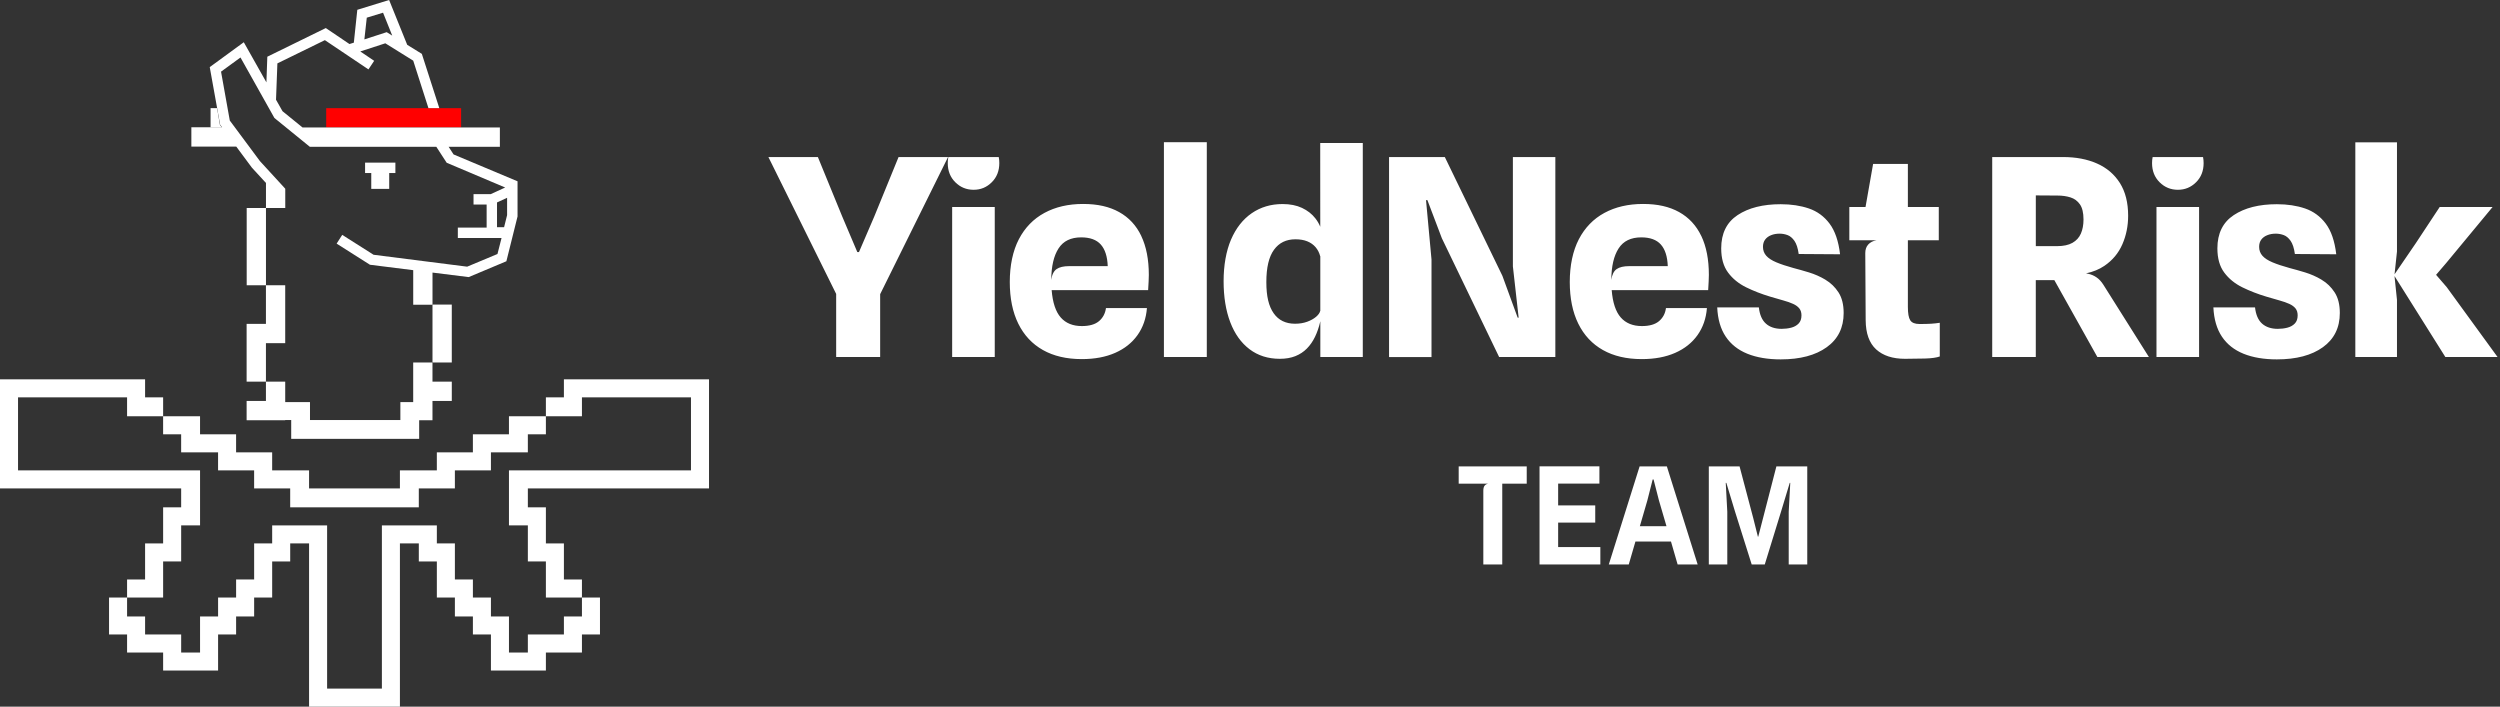
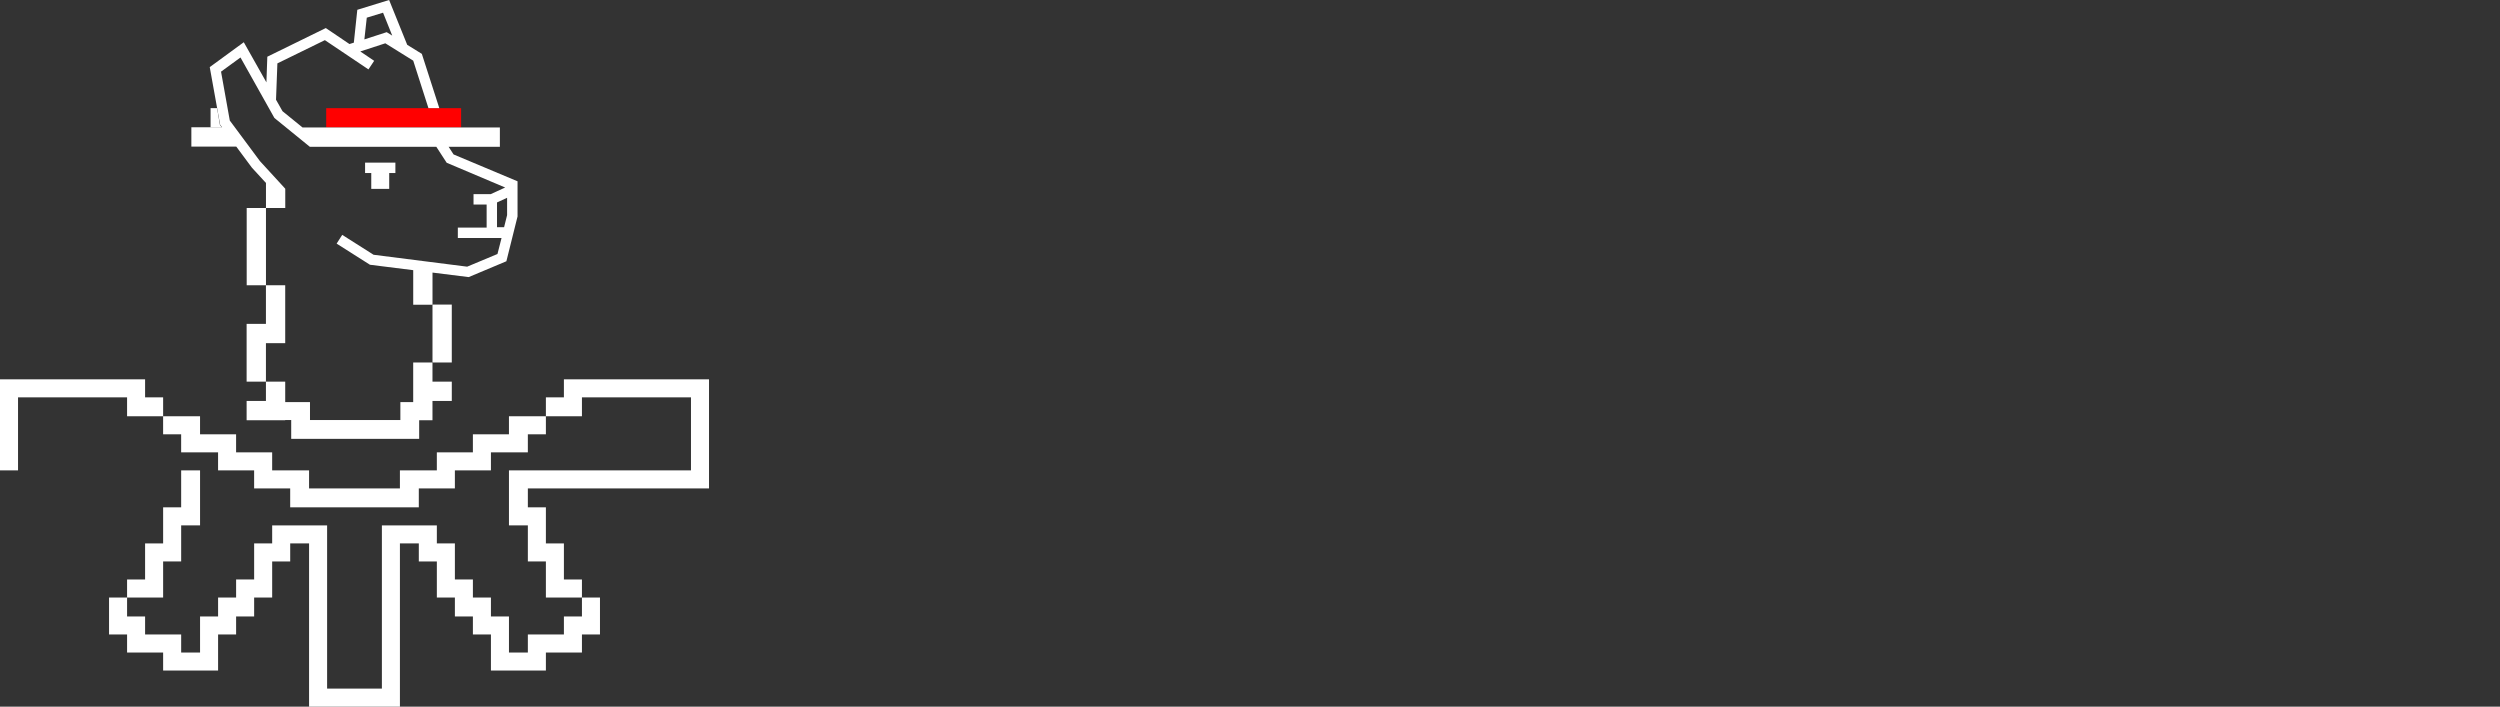
<svg xmlns="http://www.w3.org/2000/svg" width="421" height="119" viewBox="0 0 421 119" fill="none">
  <rect x="0" y="0" width="421" height="119" fill="#333333" stroke="none" />
-   <path d="M363.151 34.854H370.325V60.122H363.151V34.854ZM151.317 26.447L147.22 36.477L144.65 42.45H144.373L141.828 36.453L137.73 26.447H129.398L140.81 49.495V60.122H148.218V49.538L159.649 26.451H151.317V26.447ZM159.699 26.447C159.633 26.77 159.602 27.106 159.602 27.465C159.602 28.776 160.027 29.852 160.877 30.695C161.723 31.538 162.752 31.959 163.957 31.959C165.162 31.959 166.163 31.538 167.01 30.695C167.859 29.856 168.284 28.776 168.284 27.465C168.284 27.106 168.253 26.767 168.187 26.447H159.699ZM160.343 60.122H167.516V34.854H160.343V60.122ZM192.188 39.742C193.034 41.517 193.462 43.702 193.462 46.296C193.462 46.62 193.451 46.995 193.427 47.416C193.408 47.841 193.377 48.325 193.345 48.863H177.099C177.267 50.962 177.778 52.495 178.628 53.463C179.474 54.426 180.663 54.91 182.191 54.91C183.458 54.91 184.417 54.633 185.076 54.079C185.731 53.521 186.117 52.792 186.246 51.879H193.143C193.006 53.627 192.476 55.14 191.556 56.432C190.64 57.723 189.384 58.718 187.798 59.42C186.207 60.122 184.335 60.473 182.176 60.473C179.614 60.473 177.431 59.962 175.626 58.944C173.821 57.926 172.44 56.447 171.481 54.508C170.526 52.569 170.047 50.229 170.047 47.478C170.047 44.728 170.557 42.243 171.575 40.288C172.593 38.338 174.031 36.855 175.883 35.853C177.735 34.85 179.903 34.347 182.386 34.347C184.87 34.347 186.819 34.803 188.46 35.712C190.106 36.625 191.349 37.967 192.195 39.742H192.188ZM186.542 44.814C186.48 43.191 186.09 41.981 185.373 41.178C184.655 40.374 183.556 39.972 182.074 39.972C180.328 39.972 179.057 40.593 178.257 41.837C177.454 43.082 177.045 44.845 177.029 47.131C177.15 46.253 177.454 45.645 177.93 45.313C178.409 44.981 179.111 44.818 180.035 44.818H186.538L186.542 44.814ZM196.004 60.122H203.225V23.946H196.004V60.122ZM222.321 24.086H229.494V60.122H222.344V54.087L222.321 54.192C222.106 55.117 221.814 55.964 221.444 56.728C221.073 57.493 220.621 58.148 220.079 58.694C219.537 59.245 218.898 59.666 218.145 59.97C217.397 60.27 216.52 60.423 215.518 60.423C213.541 60.423 211.845 59.884 210.426 58.812C209.007 57.739 207.923 56.221 207.174 54.259C206.43 52.3 206.055 49.998 206.055 47.357C206.055 44.716 206.472 42.29 207.303 40.351C208.137 38.412 209.303 36.933 210.796 35.903C212.293 34.877 214.02 34.362 215.981 34.362C217.245 34.362 218.336 34.577 219.256 35.01C220.173 35.443 220.917 36.02 221.49 36.75C221.845 37.199 222.126 37.678 222.333 38.185L222.325 26.443V24.082L222.321 24.086ZM222.34 52.382V43.124L222.321 43.144C222.169 42.559 221.911 42.056 221.545 41.626C221.182 41.201 220.722 40.873 220.157 40.643C219.596 40.413 218.929 40.296 218.153 40.296C216.594 40.296 215.389 40.885 214.535 42.067C213.677 43.249 213.252 45.059 213.252 47.498C213.252 49.936 213.662 51.582 214.488 52.757C215.311 53.931 216.516 54.516 218.087 54.516C218.839 54.516 219.525 54.403 220.134 54.181C220.746 53.958 221.241 53.677 221.627 53.35C222.013 53.018 222.247 52.69 222.321 52.363L222.34 52.382ZM254.77 44.861L255.741 53.498H255.577L253.008 46.46L243.312 26.451H233.916V60.126H241.066V43.706L240.142 33.699H240.372L242.805 40.113L252.454 60.122H261.92V26.447H254.77V44.861ZM286.502 39.742C287.348 41.517 287.773 43.702 287.773 46.296C287.773 46.62 287.761 46.995 287.738 47.416C287.714 47.841 287.687 48.325 287.656 48.863H271.41C271.577 50.962 272.088 52.495 272.938 53.463C273.784 54.426 274.977 54.91 276.502 54.91C277.765 54.91 278.728 54.633 279.383 54.079C280.038 53.521 280.428 52.792 280.548 51.879H287.445C287.309 53.627 286.779 55.14 285.862 56.432C284.946 57.723 283.691 58.718 282.104 59.42C280.513 60.122 278.642 60.473 276.478 60.473C273.917 60.473 271.733 59.962 269.928 58.944C268.123 57.926 266.743 56.447 265.784 54.508C264.829 52.569 264.349 50.229 264.349 47.478C264.349 44.728 264.86 42.243 265.877 40.288C266.895 38.338 268.33 36.855 270.182 35.853C272.034 34.85 274.201 34.347 276.685 34.347C279.168 34.347 281.118 34.803 282.759 35.712C284.404 36.625 285.648 37.967 286.498 39.742H286.502ZM280.853 44.814C280.79 43.191 280.404 41.981 279.687 41.178C278.969 40.374 277.87 39.972 276.388 39.972C274.646 39.972 273.371 40.593 272.572 41.837C271.768 43.082 271.359 44.845 271.344 47.131C271.468 46.253 271.768 45.645 272.244 45.313C272.724 44.981 273.425 44.818 274.349 44.818H280.853V44.814ZM307.407 47.104C306.522 46.577 305.594 46.171 304.631 45.875C303.668 45.582 302.798 45.337 302.027 45.138C300.853 44.814 299.89 44.494 299.134 44.174C298.377 43.858 297.812 43.491 297.442 43.074C297.071 42.656 296.884 42.157 296.884 41.568C296.884 41.072 297.009 40.667 297.254 40.339C297.5 40.015 297.835 39.769 298.26 39.602C298.685 39.43 299.157 39.348 299.683 39.348C300.147 39.348 300.592 39.43 301.025 39.59C301.457 39.75 301.843 40.078 302.182 40.561C302.522 41.049 302.763 41.782 302.9 42.773L309.867 42.82C309.606 40.596 309.013 38.876 308.097 37.655C307.181 36.434 306.019 35.587 304.615 35.107C303.212 34.628 301.629 34.39 299.871 34.39C296.876 34.39 294.459 34.998 292.615 36.219C290.771 37.44 289.851 39.309 289.851 41.825C289.851 43.511 290.237 44.868 291.009 45.902C291.777 46.936 292.794 47.763 294.05 48.383C295.309 49 296.662 49.526 298.112 49.959C298.927 50.205 299.664 50.416 300.311 50.595C300.962 50.775 301.512 50.966 301.968 51.177C302.424 51.383 302.767 51.641 303.009 51.941C303.247 52.242 303.368 52.632 303.368 53.108C303.368 53.697 303.208 54.153 302.88 54.489C302.557 54.821 302.143 55.051 301.633 55.183C301.122 55.312 300.592 55.378 300.034 55.378C298.923 55.378 298.038 55.086 297.383 54.501C296.724 53.915 296.33 53.002 296.19 51.77H289.18C289.27 53.759 289.749 55.402 290.615 56.689C291.48 57.98 292.697 58.94 294.26 59.572C295.828 60.204 297.699 60.52 299.871 60.52C303.142 60.52 305.726 59.837 307.625 58.468C309.524 57.103 310.471 55.183 310.471 52.714C310.471 51.294 310.183 50.135 309.606 49.242C309.025 48.348 308.292 47.634 307.407 47.112V47.104ZM323.251 54.563C322.479 54.563 321.957 54.356 321.688 53.939C321.419 53.521 321.286 52.772 321.286 51.692V40.46H326.491V34.854H321.286V27.605H315.43L314.155 34.854H311.426V40.46H316.011C315.407 40.565 314.943 40.807 314.608 41.178C314.276 41.548 314.113 42.024 314.113 42.613L314.179 53.915C314.194 56.139 314.783 57.778 315.941 58.835C317.099 59.892 318.717 60.423 320.803 60.423C321.945 60.423 323.064 60.407 324.171 60.376C325.275 60.345 326.105 60.228 326.659 60.029V54.356C326.195 54.43 325.704 54.485 325.185 54.516C324.666 54.547 324.027 54.563 323.251 54.563ZM354.215 47.962L361.876 60.122H353.197L345.954 47.178H342.827V60.122H335.489V26.447H347.431C349.591 26.447 351.494 26.809 353.135 27.535C354.78 28.261 356.063 29.357 356.991 30.82C357.915 32.287 358.379 34.124 358.379 36.332C358.379 38.045 358.055 39.648 357.408 41.135C356.761 42.625 355.747 43.838 354.375 44.771C353.505 45.36 352.48 45.781 351.287 46.035C351.408 46.054 351.525 46.078 351.642 46.101C352.153 46.21 352.62 46.409 353.053 46.706C353.486 46.998 353.868 47.416 354.211 47.954L354.215 47.962ZM350.862 36.961C350.862 35.833 350.659 34.986 350.258 34.413C349.856 33.84 349.33 33.453 348.675 33.243C348.016 33.036 347.287 32.931 346.488 32.931L342.831 32.907V41.451H346.394C347.474 41.451 348.343 41.267 348.998 40.897C349.653 40.526 350.129 40.004 350.422 39.333C350.714 38.661 350.862 37.87 350.862 36.961ZM362.504 26.447C362.437 26.77 362.406 27.106 362.406 27.465C362.406 28.776 362.831 29.852 363.681 30.695C364.527 31.538 365.556 31.959 366.757 31.959C367.958 31.959 368.964 31.538 369.814 30.695C370.664 29.856 371.089 28.776 371.089 27.465C371.089 27.106 371.057 26.767 370.991 26.447H362.504ZM390.957 47.104C390.072 46.577 389.144 46.171 388.181 45.875C387.218 45.582 386.348 45.337 385.576 45.138C384.403 44.814 383.44 44.494 382.684 44.174C381.931 43.858 381.366 43.491 380.995 43.074C380.625 42.656 380.438 42.157 380.438 41.568C380.438 41.072 380.559 40.667 380.808 40.339C381.054 40.015 381.389 39.769 381.818 39.602C382.243 39.43 382.715 39.348 383.241 39.348C383.705 39.348 384.149 39.43 384.582 39.59C385.015 39.75 385.401 40.078 385.74 40.561C386.079 41.049 386.321 41.782 386.457 42.773L393.425 42.82C393.163 40.596 392.571 38.876 391.655 37.655C390.738 36.434 389.573 35.587 388.173 35.107C386.769 34.628 385.186 34.39 383.428 34.39C380.434 34.39 378.017 34.998 376.173 36.219C374.329 37.44 373.408 39.309 373.408 41.825C373.408 43.511 373.794 44.868 374.566 45.902C375.334 46.936 376.352 47.763 377.607 48.383C378.863 49 380.219 49.526 381.67 49.959C382.485 50.205 383.222 50.416 383.869 50.595C384.516 50.775 385.066 50.966 385.526 51.177C385.978 51.383 386.325 51.641 386.567 51.941C386.804 52.242 386.925 52.632 386.925 53.108C386.925 53.697 386.766 54.153 386.438 54.489C386.114 54.821 385.697 55.051 385.186 55.183C384.68 55.312 384.146 55.378 383.588 55.378C382.477 55.378 381.596 55.086 380.937 54.501C380.282 53.915 379.884 53.002 379.748 51.77H372.734C372.828 53.759 373.307 55.402 374.169 56.689C375.03 57.98 376.251 58.94 377.814 59.572C379.381 60.204 381.253 60.52 383.424 60.52C386.695 60.52 389.28 59.837 391.179 58.468C393.074 57.103 394.025 55.183 394.025 52.714C394.025 51.294 393.736 50.135 393.156 49.242C392.578 48.348 391.846 47.634 390.957 47.112V47.104ZM420.591 60.122L412.029 48.356L410.236 46.281L411.912 44.326L419.757 34.854H410.848L406.844 40.92L403.242 46.191L403.651 42.356V23.965H396.637V60.118H403.651V50.506L403.234 46.487L411.795 60.118H420.591V60.122ZM245.643 81.447H250.618C250.337 81.501 250.13 81.618 249.994 81.805C249.858 81.993 249.791 82.27 249.791 82.64V95.058H252.98V81.447H257.101V78.536H245.643V81.447ZM262.392 88.001H268.638V85.114H262.392V81.443H269.34V78.532H259.257V95.054H269.499V92.124H262.392V88.001ZM280.697 78.536L285.886 95.058H282.513L281.394 91.196H275.406L274.283 95.058H270.922L276.112 78.536H280.7H280.697ZM276.151 88.617H280.638L279.367 84.275L278.459 80.74H278.311L277.414 84.275L276.151 88.617ZM299.145 78.536L296.896 87.252L296.089 90.376H296.03L295.247 87.252L292.942 78.536H287.765V95.058H290.876V86.183L290.615 81.318H290.716L292.159 86.089L294.985 95.054H297.188L299.949 86.089L301.391 81.318H301.481L301.219 86.183V95.058H304.342V78.536H299.141H299.145Z" fill="white" />
  <path d="M37.036 21.036L36.553 18.215H35.461V21.469H37.367L37.036 21.036Z" fill="white" />
  <path d="M65.543 31.807V29.138H66.584V27.387H61.48V29.138H62.521V31.807H65.543Z" fill="white" />
  <path d="M77.65 18.215H54.932V21.465H77.65V18.215Z" fill="#FF0000" />
  <path d="M76.386 26.014L75.547 24.718H84.179V21.469H50.95L47.574 18.726L46.482 16.795L46.712 10.674L54.709 6.761L62.046 11.688L63.009 10.241L60.674 8.665L64.888 7.291L69.586 10.213L72.151 18.215H73.98L71.037 9.07L68.573 7.545L65.528 0L60.171 1.65L59.586 7.186L58.849 7.416L54.865 4.724L45.016 9.55L44.864 13.869L41.055 7.112L35.32 11.302L36.564 18.211L37.071 21.004L37.402 21.437H32.225V24.687H39.788L42.428 28.245L44.79 30.812V35.029H41.543V48.036H44.79V35.029H48.038V31.78L43.773 27.129L38.697 20.298L37.223 12.067L40.498 9.679L46.209 19.865L52.174 24.718H73.473L75.224 27.41L85.072 31.577L82.635 32.693H79.742V34.444H81.949V38.33H77.099V40.081H84.46L83.774 42.773L78.67 44.907L62.908 42.902L57.629 39.551L56.689 41.026L62.299 44.584L69.586 45.496V51.313H72.834V45.902L78.927 46.663L85.275 43.995L87.154 36.449V30.531L76.389 26.01L76.386 26.014ZM61.765 2.977L64.506 2.138L66.046 5.977L66.058 6L65.118 5.415L61.36 6.636L61.765 2.977ZM85.395 36.227L84.889 38.26H83.696V34.093L85.395 33.305V36.227Z" fill="white" />
  <path d="M44.783 57.789H48.03V48.036H44.783V54.54H41.531V64.269H44.783V57.789Z" fill="white" />
  <path d="M76.08 51.29H72.832V61.043H76.08V51.29Z" fill="white" />
  <path d="M72.83 61.043H69.583V67.714H67.423V70.734H52.202V67.714H48.03V64.269H44.783V64.691V67.519H41.531V67.714V70.769H48.03V70.734H49.04V73.902H70.588V70.769H72.83V70.734V67.714V67.519H76.082V64.269H72.83V61.043Z" fill="white" />
-   <path d="M27.471 100.625V97.586V94.547H30.508V91.512V88.473H33.689V85.434V82.25V79.211H30.508H27.471H24.433H21.4H18.363H15.182H12.145H9.107H6.074H3.037V76.176V73.137V70.098V66.914H6.074H9.107H12.145H15.182H18.363H21.4V70.098H24.433H27.471V66.914H24.433V63.879H21.4H18.363H15.182H12.145H9.107H6.074H3.037H0V66.914V70.098V73.137V76.176V79.211V82.25H3.037H6.074H9.107H12.145H15.182H18.363H21.4H24.433H27.471H30.508V85.434H27.471V88.473V91.512H24.433V94.547V97.586H21.4V100.625H24.433H27.471Z" fill="white" />
+   <path d="M27.471 100.625V97.586V94.547H30.508V91.512V88.473H33.689V85.434V82.25V79.211H30.508H27.471H24.433H21.4H18.363H15.182H12.145H9.107H6.074H3.037V76.176V73.137V70.098V66.914H6.074H9.107H12.145H15.182H18.363H21.4V70.098H24.433H27.471V66.914H24.433V63.879H21.4H18.363H15.182H12.145H9.107H6.074H3.037H0V66.914V70.098V73.137V76.176V79.211H3.037H6.074H9.107H12.145H15.182H18.363H21.4H24.433H27.471H30.508V85.434H27.471V88.473V91.512H24.433V94.547V97.586H21.4V100.625H24.433H27.471Z" fill="white" />
  <path d="M30.506 73.137V76.176H33.687H36.724V79.211H39.758H42.795V82.25H45.832H48.869V85.434H52.046H55.084H58.121H58.238H61.158H61.275H64.308H67.345H70.526V82.25H73.564H76.601V79.211H79.634H82.671V76.176H85.708H88.889V73.137H91.927V70.098H88.889H85.708V73.137H82.671H79.634V76.176H76.601H73.564V79.211H70.526H67.345V82.25H64.308H61.275H61.158H58.238H58.121H55.084H52.046V79.211H48.869H45.832V76.176H42.795H39.758V73.137H36.724H33.687V70.098H30.506H27.469V73.137H30.506Z" fill="white" />
  <path d="M116.361 63.879H113.324H110.287H107.253H104.216H101.035H97.998H94.961V66.914H91.927V70.098H94.961H97.998V66.914H101.035H104.216H107.253H110.287H113.324H116.361V70.098V73.137V76.176V79.211H113.324H110.287H107.253H104.216H101.035H97.998H94.961H91.927H88.89H85.709V82.25V85.434V88.473H88.89V91.512V94.547H91.927V97.586V100.625H94.961H97.998V97.586H94.961V94.547V91.512H91.927V88.473V85.434H88.89V82.25H91.927H94.961H97.998H101.035H104.216H107.253H110.287H113.324H116.361H119.398V79.211V76.176V73.137V70.098V66.914V63.879H116.361Z" fill="white" />
  <path d="M94.962 103.808V106.848H91.928H88.891V109.883H85.71V106.848V103.808H82.673V100.625H79.636V97.586H76.603V94.547V91.512H73.565V88.473H70.528H67.347H64.31V91.512V94.547V97.586V100.625V103.808V106.848V109.883V112.922V115.961H61.277H61.16H58.239H58.123H55.085V112.922V109.883V106.848V103.808V100.625V97.586V94.547V91.512V88.473H52.048H48.871H45.834V91.512H42.797V94.547V97.586H39.76V100.625H36.726V103.808H33.689V106.848V109.883H30.508V106.848H27.471H24.434V103.808H21.4V100.625H18.363V103.808V106.848H21.4V109.883H24.434H27.471V112.922H30.508H33.689H36.726V109.883V106.848H39.76V103.808H42.797V100.625H45.834V97.586V94.547H48.871V91.512H52.048V94.547V97.586V100.625V103.808V106.848V109.883V112.922V115.961V119H55.085H58.123H58.239H61.16H61.277H64.31H67.347V115.961V112.922V109.883V106.848V103.808V100.625V97.586V94.547V91.512H70.528V94.547H73.565V97.586V100.625H76.603V103.808H79.636V106.848H82.673V109.883V112.922H85.71H88.891H91.928V109.883H94.962H97.999V106.848H101.036V103.808V100.625H97.999V103.808H94.962Z" fill="white" />
</svg>